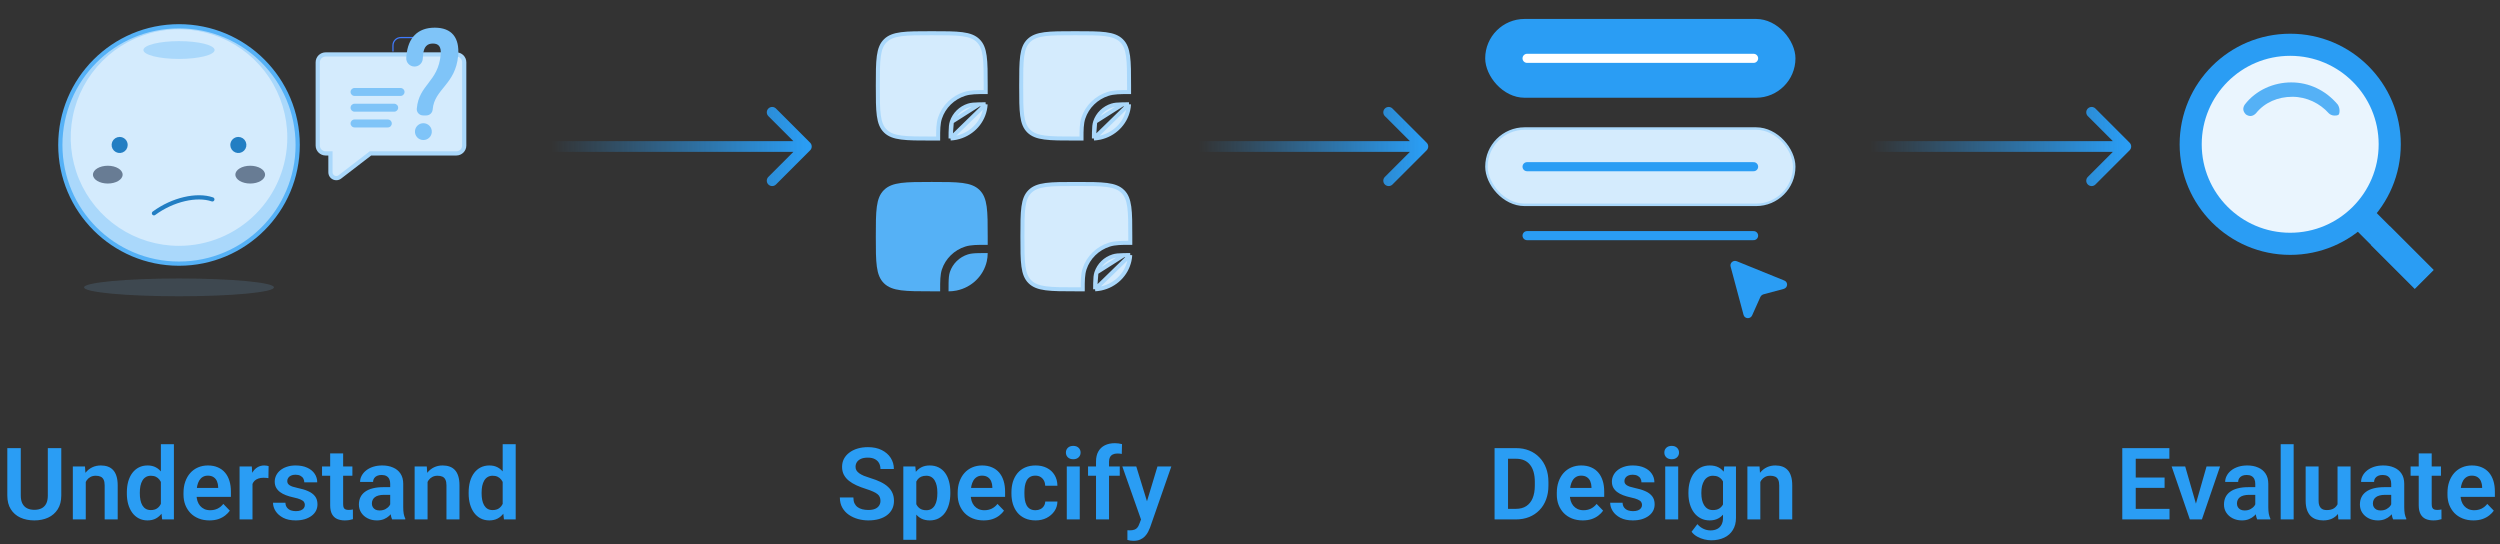
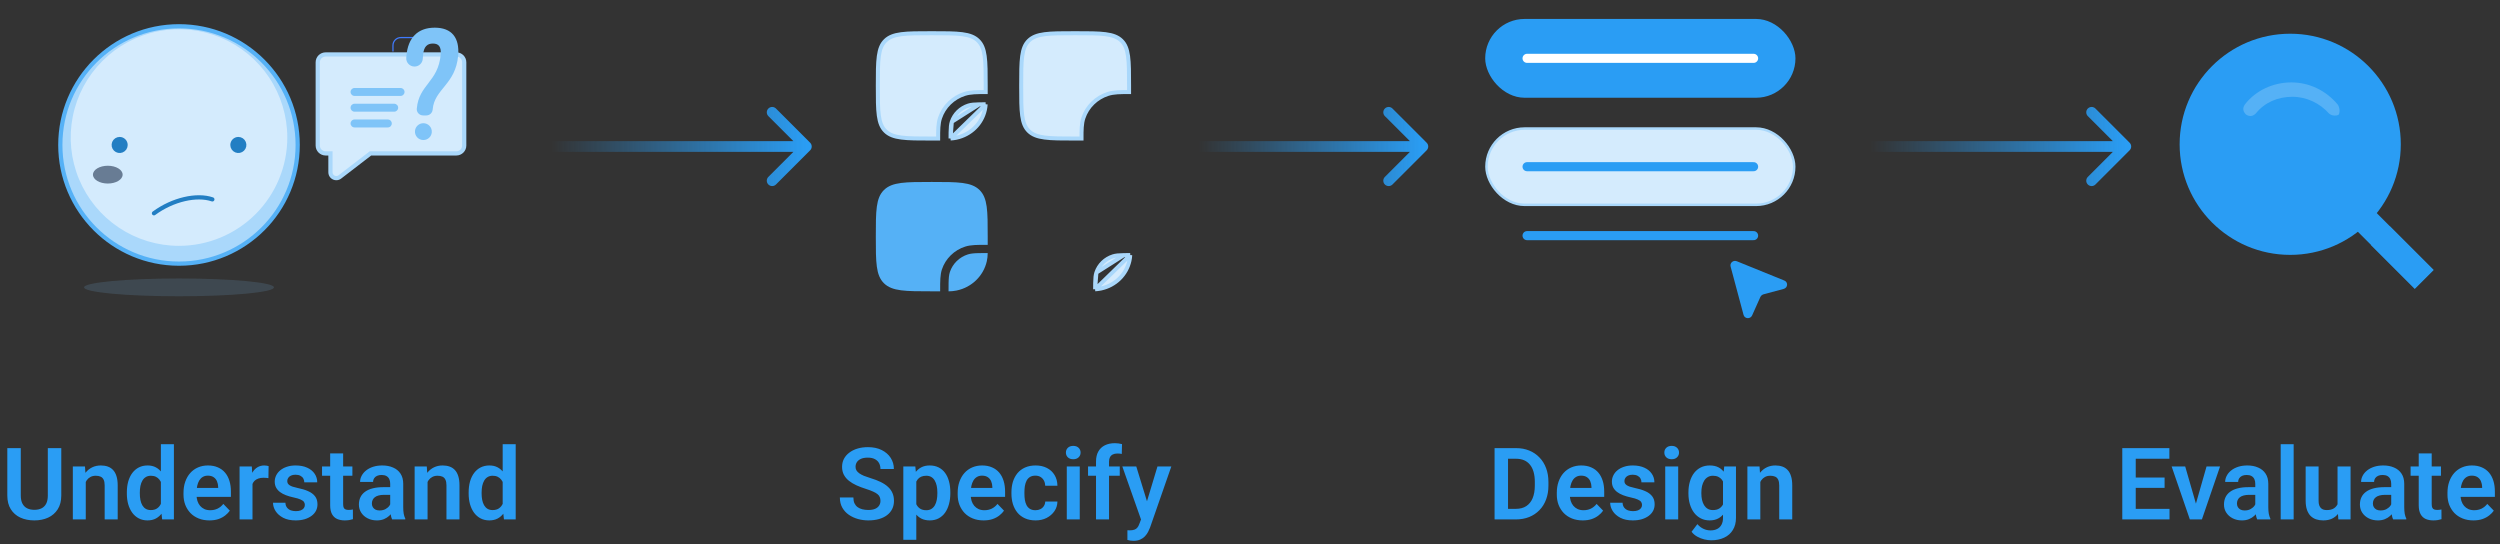
<svg xmlns="http://www.w3.org/2000/svg" width="349" height="76" viewBox="0 0 349 76" fill="none">
  <rect x="0" y="0" width="349" height="76" fill="#333333" stroke="none" />
  <path d="M64.805 8.694V20.317C64.805 20.923 64.31 21.415 63.701 21.415H51.716L47.438 24.703C47.298 24.809 47.125 24.867 46.949 24.867C46.496 24.867 46.13 24.503 46.13 24.053V21.415H45.462C44.852 21.415 44.357 20.923 44.357 20.317V8.691C44.36 8.088 44.855 7.599 45.462 7.602H63.706C64.313 7.602 64.805 8.091 64.805 8.694Z" fill="#D4EBFD" stroke="#AAD8FB" stroke-width="0.589" stroke-miterlimit="10" />
  <path d="M54.944 7.185H54.772V6.338C54.773 5.687 55.303 5.16 55.958 5.16H59.107V5.332H55.958C55.399 5.332 54.945 5.782 54.944 6.338V7.185Z" fill="#407BFF" />
  <path d="M59.067 16.115C58.554 16.115 58.139 15.682 58.183 15.174C58.183 15.17 58.183 15.166 58.184 15.162C58.482 11.773 61.183 11.462 61.522 7.607C61.62 6.499 61.211 6.079 60.431 6.079C59.651 6.079 59.169 6.499 59.071 7.607L59.015 8.243C58.963 8.836 58.464 9.291 57.865 9.291C57.188 9.291 56.656 8.714 56.715 8.043L56.74 7.762C56.958 5.281 58.308 3.863 60.693 3.863C63.077 3.863 64.177 5.281 63.959 7.762C63.604 11.795 60.653 12.415 60.404 15.251C60.403 15.265 60.401 15.279 60.4 15.292C60.363 15.755 59.983 16.115 59.517 16.115H59.067ZM60.276 18.472L60.276 18.481C60.223 19.085 59.714 19.549 59.104 19.549C58.413 19.549 57.872 18.961 57.932 18.277L57.933 18.268C57.986 17.664 58.495 17.2 59.105 17.2C59.795 17.201 60.337 17.789 60.276 18.472Z" fill="#7FC4F8" />
  <path d="M55.915 13.393H49.497C49.188 13.393 48.938 13.144 48.938 12.837C48.938 12.53 49.188 12.281 49.497 12.281H55.915C56.224 12.281 56.474 12.53 56.474 12.837C56.474 13.144 56.224 13.393 55.915 13.393Z" fill="#7FC4F8" />
  <path d="M55.026 15.592H49.497C49.188 15.592 48.938 15.343 48.938 15.036C48.938 14.729 49.188 14.48 49.497 14.48H55.026C55.334 14.48 55.585 14.729 55.585 15.036C55.585 15.343 55.334 15.592 55.026 15.592Z" fill="#7FC4F8" />
  <path d="M54.136 17.792H49.497C49.188 17.792 48.938 17.543 48.938 17.236C48.938 16.928 49.188 16.68 49.497 16.68H54.136C54.445 16.68 54.695 16.928 54.695 17.236C54.695 17.543 54.445 17.792 54.136 17.792Z" fill="#7FC4F8" />
  <path d="M24.988 36.805C34.139 36.805 41.557 29.387 41.557 20.237C41.557 11.086 34.139 3.668 24.988 3.668C15.838 3.668 8.42 11.086 8.42 20.237C8.42 29.387 15.838 36.805 24.988 36.805Z" fill="#D4EBFD" />
  <path d="M24.988 3.668C21.712 3.668 18.508 4.64 15.784 6.46C13.059 8.281 10.935 10.868 9.681 13.896C8.427 16.924 8.099 20.255 8.738 23.469C9.378 26.683 10.956 29.635 13.273 31.952C15.59 34.27 18.542 35.847 21.756 36.487C24.97 37.126 28.302 36.798 31.329 35.544C34.357 34.29 36.944 32.166 38.765 29.442C40.585 26.717 41.557 23.514 41.557 20.237C41.557 15.842 39.812 11.628 36.704 8.521C33.597 5.414 29.383 3.668 24.988 3.668ZM24.988 34.32C21.998 34.32 19.075 33.433 16.589 31.772C14.103 30.111 12.165 27.749 11.021 24.987C9.876 22.224 9.577 19.184 10.16 16.252C10.744 13.319 12.184 10.625 14.298 8.51C16.412 6.396 19.106 4.956 22.039 4.373C24.972 3.789 28.012 4.089 30.774 5.233C33.537 6.377 35.898 8.315 37.559 10.802C39.221 13.288 40.107 16.211 40.107 19.201C40.107 23.211 38.514 27.056 35.679 29.892C32.844 32.727 28.998 34.32 24.988 34.32Z" fill="#AAD8FB" />
-   <path d="M24.99 8.227C27.735 8.227 29.961 7.671 29.961 6.985C29.961 6.299 27.735 5.742 24.99 5.742C22.245 5.742 20.02 6.299 20.02 6.985C20.02 7.671 22.245 8.227 24.99 8.227Z" fill="#AAD8FB" />
  <path d="M24.988 36.805C34.139 36.805 41.557 29.387 41.557 20.237C41.557 11.086 34.139 3.668 24.988 3.668C15.838 3.668 8.42 11.086 8.42 20.237C8.42 29.387 15.838 36.805 24.988 36.805Z" stroke="#55B1F6" stroke-width="0.589" stroke-linecap="round" stroke-linejoin="round" />
  <path opacity="0.15" d="M24.989 41.36C32.31 41.36 38.244 40.804 38.244 40.118C38.244 39.431 32.31 38.875 24.989 38.875C17.669 38.875 11.734 39.431 11.734 40.118C11.734 40.804 17.669 41.36 24.989 41.36Z" fill="#7FC4F8" />
  <path d="M17.532 20.239C17.532 20.402 17.483 20.563 17.392 20.699C17.301 20.835 17.172 20.941 17.02 21.004C16.869 21.067 16.703 21.083 16.542 21.051C16.381 21.019 16.233 20.94 16.118 20.824C16.002 20.709 15.923 20.561 15.891 20.4C15.859 20.239 15.875 20.073 15.938 19.922C16.001 19.77 16.107 19.641 16.243 19.55C16.379 19.459 16.54 19.41 16.703 19.41C16.923 19.41 17.134 19.497 17.289 19.653C17.445 19.808 17.532 20.019 17.532 20.239Z" fill="#227EC3" stroke="#227EC3" stroke-width="0.589" stroke-linecap="round" stroke-linejoin="round" />
  <path d="M12.977 24.379C12.977 25.067 13.904 25.622 15.048 25.622C16.191 25.622 17.119 25.067 17.119 24.379C17.119 23.692 16.191 23.137 15.048 23.137C13.904 23.137 12.977 23.692 12.977 24.379Z" fill="#687C94" />
  <path d="M32.445 20.239C32.445 20.402 32.494 20.563 32.585 20.699C32.676 20.835 32.805 20.941 32.957 21.004C33.108 21.067 33.275 21.083 33.435 21.051C33.596 21.019 33.744 20.94 33.859 20.824C33.975 20.709 34.054 20.561 34.086 20.4C34.118 20.239 34.102 20.073 34.039 19.922C33.976 19.77 33.87 19.641 33.734 19.55C33.598 19.459 33.438 19.41 33.274 19.41C33.054 19.41 32.843 19.497 32.688 19.653C32.533 19.808 32.445 20.019 32.445 20.239Z" fill="#227EC3" stroke="#227EC3" stroke-width="0.589" stroke-linecap="round" stroke-linejoin="round" />
-   <path d="M37.002 24.379C37.002 25.067 36.074 25.622 34.931 25.622C33.787 25.622 32.859 25.067 32.859 24.379C32.859 23.692 33.787 23.137 34.931 23.137C36.074 23.137 37.002 23.692 37.002 24.379Z" fill="#687C94" />
  <path d="M29.644 27.835C27.474 27.09 24.127 27.835 21.492 29.774" stroke="#227EC3" stroke-width="0.589" stroke-linecap="round" stroke-linejoin="round" />
  <path d="M6.675 62.559H8.555V69.169C8.555 69.93 8.391 70.57 8.062 71.09C7.734 71.605 7.288 71.995 6.723 72.259C6.158 72.519 5.515 72.648 4.795 72.648C4.066 72.648 3.416 72.519 2.847 72.259C2.277 71.995 1.83 71.605 1.507 71.09C1.183 70.57 1.021 69.93 1.021 69.169V62.559H2.901V69.169C2.901 69.634 2.979 70.014 3.134 70.311C3.289 70.602 3.507 70.819 3.79 70.96C4.073 71.101 4.408 71.172 4.795 71.172C5.187 71.172 5.522 71.101 5.8 70.96C6.082 70.819 6.299 70.602 6.449 70.311C6.6 70.014 6.675 69.634 6.675 69.169V62.559ZM11.973 66.694V72.512H10.168V65.115H11.863L11.973 66.694ZM11.685 68.547H11.152C11.157 68.009 11.23 67.522 11.371 67.084C11.512 66.647 11.711 66.27 11.966 65.956C12.226 65.642 12.533 65.4 12.889 65.231C13.244 65.063 13.641 64.978 14.078 64.978C14.434 64.978 14.755 65.029 15.042 65.129C15.329 65.229 15.575 65.389 15.78 65.607C15.99 65.826 16.149 66.113 16.259 66.469C16.373 66.82 16.43 67.253 16.43 67.768V72.512H14.611V67.754C14.611 67.417 14.561 67.15 14.461 66.954C14.365 66.758 14.224 66.619 14.037 66.537C13.855 66.455 13.629 66.414 13.36 66.414C13.082 66.414 12.838 66.471 12.629 66.585C12.424 66.694 12.251 66.847 12.109 67.043C11.973 67.239 11.868 67.465 11.795 67.72C11.722 67.975 11.685 68.251 11.685 68.547ZM22.459 70.939V62.012H24.277V72.512H22.637L22.459 70.939ZM17.708 68.902V68.759C17.708 68.194 17.772 67.681 17.899 67.221C18.032 66.756 18.223 66.357 18.474 66.024C18.724 65.692 19.027 65.434 19.383 65.252C19.743 65.07 20.151 64.978 20.606 64.978C21.049 64.978 21.434 65.067 21.762 65.245C22.094 65.423 22.377 65.676 22.609 66.004C22.846 66.332 23.035 66.722 23.177 67.173C23.318 67.62 23.421 68.112 23.484 68.649V69.039C23.421 69.563 23.318 70.044 23.177 70.481C23.035 70.919 22.846 71.302 22.609 71.63C22.377 71.954 22.094 72.204 21.762 72.382C21.429 72.56 21.039 72.648 20.593 72.648C20.142 72.648 19.736 72.555 19.376 72.368C19.02 72.181 18.717 71.919 18.467 71.582C18.221 71.245 18.032 70.848 17.899 70.393C17.772 69.937 17.708 69.44 17.708 68.902ZM19.52 68.759V68.902C19.52 69.221 19.547 69.52 19.602 69.798C19.656 70.076 19.745 70.322 19.868 70.536C19.991 70.746 20.148 70.91 20.34 71.028C20.536 71.147 20.773 71.206 21.051 71.206C21.406 71.206 21.698 71.129 21.926 70.974C22.158 70.814 22.338 70.598 22.466 70.324C22.593 70.046 22.675 69.734 22.712 69.388V68.314C22.694 68.041 22.646 67.788 22.568 67.556C22.495 67.323 22.391 67.123 22.254 66.954C22.122 66.785 21.958 66.653 21.762 66.558C21.566 66.462 21.333 66.414 21.064 66.414C20.787 66.414 20.549 66.476 20.354 66.599C20.158 66.717 19.998 66.883 19.875 67.098C19.752 67.312 19.661 67.56 19.602 67.843C19.547 68.125 19.52 68.431 19.52 68.759ZM29.233 72.648C28.673 72.648 28.169 72.557 27.723 72.375C27.276 72.193 26.895 71.94 26.581 71.616C26.271 71.288 26.032 70.908 25.863 70.475C25.699 70.037 25.617 69.568 25.617 69.066V68.793C25.617 68.223 25.699 67.706 25.863 67.241C26.027 66.772 26.26 66.368 26.561 66.031C26.861 65.694 27.221 65.434 27.641 65.252C28.06 65.07 28.523 64.978 29.028 64.978C29.552 64.978 30.015 65.067 30.416 65.245C30.817 65.418 31.152 65.664 31.421 65.983C31.69 66.302 31.893 66.685 32.029 67.132C32.166 67.574 32.234 68.064 32.234 68.602V69.36H26.438V68.116H30.457V67.98C30.448 67.692 30.393 67.43 30.293 67.193C30.193 66.952 30.038 66.76 29.828 66.619C29.619 66.473 29.347 66.4 29.015 66.4C28.746 66.4 28.511 66.46 28.311 66.578C28.115 66.692 27.951 66.856 27.818 67.07C27.691 67.28 27.595 67.531 27.531 67.822C27.467 68.114 27.436 68.438 27.436 68.793V69.066C27.436 69.376 27.477 69.663 27.559 69.928C27.645 70.192 27.77 70.422 27.935 70.618C28.103 70.81 28.304 70.96 28.536 71.069C28.773 71.174 29.042 71.227 29.343 71.227C29.721 71.227 30.063 71.154 30.368 71.008C30.678 70.857 30.947 70.636 31.175 70.345L32.084 71.288C31.929 71.516 31.719 71.735 31.455 71.944C31.195 72.154 30.881 72.325 30.512 72.457C30.143 72.585 29.716 72.648 29.233 72.648ZM35.249 66.626V72.512H33.444V65.115H35.153L35.249 66.626ZM37.498 65.067L37.471 66.749C37.37 66.731 37.257 66.717 37.129 66.708C37.006 66.699 36.89 66.694 36.78 66.694C36.502 66.694 36.258 66.733 36.049 66.811C35.839 66.883 35.664 66.991 35.523 67.132C35.386 67.273 35.281 67.446 35.208 67.651C35.135 67.852 35.094 68.08 35.085 68.335L34.695 68.287C34.695 67.818 34.743 67.382 34.839 66.981C34.935 66.58 35.074 66.23 35.256 65.929C35.438 65.628 35.666 65.395 35.94 65.231C36.217 65.063 36.536 64.978 36.897 64.978C36.997 64.978 37.104 64.988 37.218 65.006C37.336 65.019 37.43 65.04 37.498 65.067ZM42.557 70.488C42.557 70.333 42.516 70.194 42.434 70.071C42.352 69.948 42.197 69.837 41.969 69.736C41.745 69.632 41.417 69.534 40.984 69.442C40.602 69.36 40.248 69.258 39.925 69.135C39.601 69.012 39.323 68.864 39.091 68.69C38.858 68.513 38.676 68.305 38.544 68.068C38.416 67.827 38.352 67.549 38.352 67.234C38.352 66.929 38.419 66.642 38.551 66.373C38.683 66.1 38.874 65.86 39.125 65.655C39.376 65.446 39.681 65.282 40.041 65.163C40.401 65.04 40.807 64.978 41.258 64.978C41.887 64.978 42.427 65.081 42.878 65.286C43.334 65.491 43.682 65.774 43.924 66.134C44.165 66.489 44.286 66.89 44.286 67.337H42.481C42.481 67.141 42.436 66.963 42.345 66.804C42.258 66.644 42.124 66.517 41.941 66.421C41.759 66.321 41.529 66.27 41.251 66.27C41 66.27 40.788 66.311 40.615 66.394C40.447 66.476 40.319 66.583 40.232 66.715C40.146 66.847 40.102 66.993 40.102 67.152C40.102 67.271 40.125 67.378 40.171 67.474C40.221 67.565 40.301 67.649 40.41 67.727C40.52 67.804 40.668 67.875 40.855 67.939C41.046 68.002 41.281 68.064 41.559 68.123C42.11 68.232 42.591 68.378 43.001 68.561C43.416 68.738 43.739 68.975 43.972 69.272C44.204 69.568 44.32 69.946 44.32 70.406C44.32 70.734 44.25 71.035 44.108 71.309C43.967 71.578 43.762 71.812 43.493 72.013C43.224 72.213 42.903 72.37 42.529 72.484C42.156 72.594 41.734 72.648 41.265 72.648C40.586 72.648 40.011 72.528 39.542 72.286C39.073 72.04 38.717 71.73 38.476 71.356C38.234 70.978 38.113 70.586 38.113 70.181H39.843C39.856 70.468 39.934 70.698 40.075 70.871C40.217 71.044 40.394 71.17 40.608 71.247C40.827 71.32 41.057 71.356 41.299 71.356C41.572 71.356 41.802 71.32 41.989 71.247C42.176 71.17 42.317 71.067 42.413 70.939C42.509 70.807 42.557 70.657 42.557 70.488ZM49.194 65.115V66.414H44.956V65.115H49.194ZM46.091 63.297H47.902V70.379C47.902 70.598 47.932 70.766 47.991 70.885C48.05 71.003 48.139 71.083 48.258 71.124C48.376 71.165 48.518 71.186 48.682 71.186C48.8 71.186 48.91 71.179 49.01 71.165C49.11 71.151 49.194 71.138 49.263 71.124L49.27 72.478C49.119 72.528 48.948 72.569 48.757 72.601C48.57 72.632 48.358 72.648 48.121 72.648C47.715 72.648 47.36 72.58 47.055 72.443C46.749 72.302 46.512 72.076 46.344 71.767C46.175 71.452 46.091 71.037 46.091 70.522V63.297ZM54.472 70.939V67.528C54.472 67.278 54.428 67.061 54.342 66.879C54.255 66.697 54.123 66.555 53.945 66.455C53.768 66.355 53.542 66.305 53.269 66.305C53.027 66.305 52.815 66.346 52.633 66.428C52.455 66.51 52.318 66.626 52.223 66.776C52.127 66.922 52.079 67.091 52.079 67.282H50.268C50.268 66.977 50.34 66.688 50.486 66.414C50.632 66.136 50.84 65.89 51.108 65.676C51.382 65.457 51.708 65.286 52.086 65.163C52.469 65.04 52.897 64.978 53.371 64.978C53.932 64.978 54.431 65.074 54.868 65.266C55.31 65.453 55.657 65.735 55.907 66.113C56.162 66.492 56.29 66.968 56.29 67.542V70.769C56.29 71.138 56.313 71.454 56.358 71.719C56.408 71.978 56.481 72.204 56.577 72.395V72.512H54.738C54.652 72.325 54.586 72.088 54.54 71.801C54.495 71.509 54.472 71.222 54.472 70.939ZM54.725 68.007L54.738 69.08H53.597C53.314 69.08 53.066 69.11 52.852 69.169C52.637 69.224 52.462 69.306 52.325 69.415C52.188 69.52 52.086 69.647 52.018 69.798C51.949 69.944 51.915 70.11 51.915 70.297C51.915 70.479 51.956 70.643 52.038 70.789C52.125 70.935 52.248 71.051 52.407 71.138C52.571 71.22 52.763 71.261 52.981 71.261C53.3 71.261 53.578 71.197 53.815 71.069C54.052 70.937 54.237 70.778 54.369 70.591C54.501 70.404 54.572 70.226 54.581 70.058L55.101 70.837C55.037 71.024 54.941 71.222 54.813 71.432C54.686 71.641 54.522 71.837 54.321 72.019C54.121 72.202 53.879 72.352 53.597 72.471C53.314 72.589 52.986 72.648 52.612 72.648C52.134 72.648 51.705 72.553 51.327 72.361C50.949 72.17 50.65 71.908 50.432 71.575C50.213 71.243 50.103 70.864 50.103 70.44C50.103 70.049 50.176 69.702 50.322 69.401C50.468 69.101 50.685 68.848 50.972 68.643C51.259 68.433 51.614 68.276 52.038 68.171C52.467 68.061 52.956 68.007 53.508 68.007H54.725ZM59.688 66.694V72.512H57.883V65.115H59.578L59.688 66.694ZM59.4 68.547H58.867C58.872 68.009 58.945 67.522 59.086 67.084C59.227 66.647 59.425 66.27 59.681 65.956C59.94 65.642 60.248 65.4 60.603 65.231C60.959 65.063 61.355 64.978 61.793 64.978C62.148 64.978 62.47 65.029 62.757 65.129C63.044 65.229 63.29 65.389 63.495 65.607C63.705 65.826 63.864 66.113 63.974 66.469C64.088 66.82 64.144 67.253 64.144 67.768V72.512H62.326V67.754C62.326 67.417 62.276 67.15 62.176 66.954C62.08 66.758 61.939 66.619 61.752 66.537C61.57 66.455 61.344 66.414 61.075 66.414C60.797 66.414 60.553 66.471 60.344 66.585C60.139 66.694 59.965 66.847 59.824 67.043C59.688 67.239 59.583 67.465 59.51 67.72C59.437 67.975 59.4 68.251 59.4 68.547ZM70.174 70.939V62.012H71.992V72.512H70.352L70.174 70.939ZM65.423 68.902V68.759C65.423 68.194 65.487 67.681 65.614 67.221C65.746 66.756 65.938 66.357 66.189 66.024C66.439 65.692 66.742 65.434 67.098 65.252C67.458 65.07 67.866 64.978 68.321 64.978C68.763 64.978 69.148 65.067 69.477 65.245C69.809 65.423 70.092 65.676 70.324 66.004C70.561 66.332 70.75 66.722 70.892 67.173C71.033 67.62 71.135 68.112 71.199 68.649V69.039C71.135 69.563 71.033 70.044 70.892 70.481C70.75 70.919 70.561 71.302 70.324 71.63C70.092 71.954 69.809 72.204 69.477 72.382C69.144 72.56 68.754 72.648 68.308 72.648C67.856 72.648 67.451 72.555 67.091 72.368C66.735 72.181 66.432 71.919 66.182 71.582C65.936 71.245 65.746 70.848 65.614 70.393C65.487 69.937 65.423 69.44 65.423 68.902ZM67.234 68.759V68.902C67.234 69.221 67.262 69.52 67.316 69.798C67.371 70.076 67.46 70.322 67.583 70.536C67.706 70.746 67.863 70.91 68.055 71.028C68.251 71.147 68.488 71.206 68.766 71.206C69.121 71.206 69.413 71.129 69.641 70.974C69.873 70.814 70.053 70.598 70.181 70.324C70.308 70.046 70.39 69.734 70.427 69.388V68.314C70.409 68.041 70.361 67.788 70.283 67.556C70.21 67.323 70.106 67.123 69.969 66.954C69.837 66.785 69.672 66.653 69.477 66.558C69.281 66.462 69.048 66.414 68.779 66.414C68.501 66.414 68.264 66.476 68.068 66.599C67.872 66.717 67.713 66.883 67.59 67.098C67.467 67.312 67.376 67.56 67.316 67.843C67.262 68.125 67.234 68.431 67.234 68.759Z" fill="#2A9DF4" />
  <mask id="path-18-inside-1_0_1" fill="white">
    <path fill-rule="evenodd" clip-rule="evenodd" d="M133.589 19.496L133.559 19.502H133.556C133.544 19.506 133.532 19.508 133.519 19.51L133.518 19.511L133.557 19.503L133.589 19.496Z" />
  </mask>
  <path fill-rule="evenodd" clip-rule="evenodd" d="M133.589 19.496L133.559 19.502H133.556C133.544 19.506 133.532 19.508 133.519 19.51L133.518 19.511L133.557 19.503L133.589 19.496Z" fill="#D4EBFD" />
  <path d="M133.589 19.496L133.706 20.045L133.476 18.946L133.589 19.496ZM133.559 19.502V20.064H133.616L133.672 20.052L133.559 19.502ZM133.556 19.502V18.941H133.474L133.396 18.964L133.556 19.502ZM133.519 19.51L133.451 18.953L133.357 18.964L133.273 19.005L133.519 19.51ZM133.518 19.511L133.271 19.006L133.625 20.062L133.518 19.511ZM133.557 19.503L133.664 20.054L133.674 20.052L133.557 19.503ZM133.476 18.946L133.446 18.952L133.672 20.052L133.702 20.046L133.476 18.946ZM133.559 18.941H133.556V20.064H133.559V18.941ZM133.396 18.964C133.414 18.959 133.433 18.955 133.451 18.953L133.587 20.067C133.631 20.062 133.674 20.053 133.716 20.04L133.396 18.964ZM133.273 19.005L133.271 19.006L133.764 20.015L133.766 20.014L133.273 19.005ZM133.625 20.062L133.664 20.054L133.449 18.952L133.41 18.96L133.625 20.062ZM133.674 20.052L133.706 20.045L133.471 18.947L133.439 18.954L133.674 20.052Z" fill="#AAD8FB" mask="url(#path-18-inside-1_0_1)" />
  <path d="M136.717 14.564L136.716 14.564C135.994 14.576 135.561 14.617 135.199 14.732C134.655 14.905 134.16 15.201 133.756 15.596C133.352 15.991 133.05 16.473 132.874 17.003M136.717 14.564L132.874 17.003M136.717 14.564C136.973 14.559 137.262 14.558 137.594 14.558M136.717 14.564L137.594 14.558M132.874 17.003C132.757 17.354 132.716 17.774 132.703 18.48L132.703 18.481C132.698 18.73 132.697 19.01 132.697 19.332M132.874 17.003L132.697 19.332M132.697 19.332C132.958 19.319 133.212 19.287 133.461 19.237C133.462 19.237 133.462 19.236 133.462 19.236L133.499 19.229L133.507 19.227L133.518 19.225L133.528 19.222L133.528 19.222C134.498 19.014 135.385 18.538 136.085 17.854C136.786 17.169 137.271 16.304 137.483 15.361L137.483 15.361C137.542 15.1 137.579 14.833 137.594 14.558M132.697 19.332L137.594 14.558" fill="#D4EBFD" stroke="#AAD8FB" stroke-width="0.561" />
  <path d="M136.543 5.674L136.543 5.674C137.053 6.172 137.324 6.832 137.462 7.839C137.602 8.854 137.603 10.181 137.603 11.988V12.852C136.401 12.851 135.469 12.853 134.668 13.108C133.864 13.363 133.134 13.8 132.536 14.385C131.938 14.97 131.489 15.685 131.227 16.472C130.966 17.257 130.964 18.169 130.964 19.34H130.074C128.225 19.34 126.866 19.339 125.826 19.202C124.792 19.067 124.115 18.801 123.603 18.302C123.094 17.803 122.823 17.144 122.685 16.137C122.545 15.121 122.544 13.795 122.544 11.988C122.544 10.181 122.545 8.855 122.685 7.839C122.823 6.832 123.094 6.172 123.603 5.674C124.114 5.175 124.792 4.909 125.825 4.773C126.866 4.637 128.225 4.636 130.074 4.636C131.922 4.636 133.281 4.637 134.322 4.773C135.356 4.909 136.033 5.175 136.543 5.674Z" fill="#D4EBFD" stroke="#AAD8FB" stroke-width="0.561" />
  <mask id="path-22-inside-2_0_1" fill="white">
    <path fill-rule="evenodd" clip-rule="evenodd" d="M153.602 19.496L153.573 19.502H153.57C153.558 19.506 153.545 19.508 153.533 19.51L153.531 19.511L153.57 19.503L153.602 19.496Z" />
  </mask>
  <path fill-rule="evenodd" clip-rule="evenodd" d="M153.602 19.496L153.573 19.502H153.57C153.558 19.506 153.545 19.508 153.533 19.51L153.531 19.511L153.57 19.503L153.602 19.496Z" fill="#D4EBFD" />
  <path d="M153.602 19.496L153.72 20.045L153.489 18.946L153.602 19.496ZM153.573 19.502V20.064H153.63L153.686 20.052L153.573 19.502ZM153.57 19.502V18.941H153.488L153.409 18.964L153.57 19.502ZM153.533 19.51L153.465 18.953L153.371 18.964L153.286 19.005L153.533 19.51ZM153.531 19.511L153.285 19.006L153.639 20.062L153.531 19.511ZM153.57 19.503L153.678 20.054L153.688 20.052L153.57 19.503ZM153.489 18.946L153.46 18.952L153.686 20.052L153.715 20.046L153.489 18.946ZM153.573 18.941H153.57V20.064H153.573V18.941ZM153.409 18.964C153.428 18.959 153.446 18.955 153.465 18.953L153.601 20.067C153.644 20.062 153.687 20.053 153.73 20.04L153.409 18.964ZM153.286 19.005L153.285 19.006L153.778 20.015L153.779 20.014L153.286 19.005ZM153.639 20.062L153.678 20.054L153.463 18.952L153.424 18.96L153.639 20.062ZM153.688 20.052L153.72 20.045L153.485 18.947L153.453 18.954L153.688 20.052Z" fill="#AAD8FB" mask="url(#path-22-inside-2_0_1)" />
-   <path d="M156.73 14.564L156.73 14.564C156.007 14.576 155.575 14.617 155.213 14.732C154.668 14.905 154.174 15.201 153.77 15.596C153.366 15.991 153.064 16.473 152.887 17.003M156.73 14.564L152.887 17.003M156.73 14.564C156.987 14.559 157.276 14.558 157.608 14.558M156.73 14.564L157.608 14.558M152.887 17.003C152.771 17.354 152.73 17.774 152.717 18.48L152.717 18.481C152.712 18.73 152.711 19.01 152.71 19.332M152.887 17.003L152.71 19.332M152.71 19.332C152.971 19.319 153.226 19.287 153.475 19.237C153.475 19.237 153.475 19.236 153.476 19.236L153.512 19.229L153.52 19.227L153.531 19.225L153.542 19.222L153.542 19.222C154.511 19.014 155.398 18.538 156.099 17.854C156.8 17.169 157.284 16.304 157.497 15.361L157.497 15.361C157.556 15.1 157.593 14.833 157.608 14.558M152.71 19.332L157.608 14.558" fill="#D4EBFD" stroke="#AAD8FB" stroke-width="0.561" />
  <path d="M156.557 5.674L156.557 5.674C157.067 6.172 157.338 6.832 157.476 7.839C157.616 8.854 157.617 10.181 157.617 11.988V12.852C156.414 12.851 155.483 12.853 154.681 13.108C153.878 13.363 153.147 13.8 152.549 14.385C151.951 14.97 151.503 15.685 151.241 16.472C150.979 17.257 150.977 18.169 150.978 19.34H150.087C148.239 19.34 146.88 19.339 145.839 19.202C144.806 19.067 144.128 18.801 143.617 18.302C143.107 17.803 142.837 17.144 142.698 16.137C142.559 15.121 142.558 13.795 142.558 11.988C142.558 10.181 142.559 8.855 142.698 7.839C142.837 6.832 143.107 6.172 143.617 5.674C144.128 5.175 144.806 4.909 145.839 4.773C146.88 4.637 148.239 4.636 150.087 4.636C151.936 4.636 153.295 4.637 154.336 4.773C155.369 4.909 156.047 5.175 156.557 5.674Z" fill="#D4EBFD" stroke="#AAD8FB" stroke-width="0.561" />
  <path fill-rule="evenodd" clip-rule="evenodd" d="M133.589 40.547L133.559 40.553H133.556C133.544 40.556 133.532 40.559 133.519 40.561L133.518 40.561L133.557 40.554L133.589 40.547Z" fill="black" />
  <path d="M137.883 35.328C137.427 35.328 137.043 35.328 136.711 35.334C135.987 35.346 135.518 35.387 135.114 35.515C134.528 35.701 133.996 36.02 133.56 36.446C133.124 36.872 132.798 37.392 132.607 37.965C132.476 38.36 132.436 38.818 132.422 39.526C132.416 39.85 132.416 40.225 132.416 40.671C132.793 40.67 133.161 40.634 133.517 40.562L133.555 40.555H133.558L133.588 40.547C134.608 40.328 135.543 39.828 136.282 39.105C137.02 38.384 137.532 37.47 137.757 36.473C137.841 36.104 137.882 35.722 137.883 35.328Z" fill="#55B1F6" />
  <path d="M122.264 33.035C122.264 36.633 122.264 38.432 123.407 39.549C124.552 40.667 126.392 40.667 130.074 40.667H131.245V40.469C131.244 39.242 131.244 38.358 131.493 37.607C131.741 36.863 132.165 36.186 132.732 35.633C133.298 35.079 133.991 34.664 134.753 34.422C135.521 34.178 136.425 34.179 137.681 34.18H137.884V33.035C137.884 29.437 137.884 27.638 136.739 26.52C135.597 25.402 133.755 25.402 130.074 25.402C126.392 25.402 124.551 25.402 123.407 26.52C122.264 27.639 122.264 29.437 122.264 33.035Z" fill="#55B1F6" />
  <path fill-rule="evenodd" clip-rule="evenodd" d="M153.772 40.547L153.743 40.553H153.739C153.727 40.556 153.715 40.559 153.703 40.561L153.701 40.561L153.74 40.554L153.772 40.547Z" fill="black" />
  <path d="M156.9 35.615L156.9 35.615C156.177 35.627 155.745 35.668 155.383 35.783C154.838 35.956 154.344 36.252 153.94 36.647C153.536 37.042 153.233 37.524 153.057 38.054M156.9 35.615L153.057 38.054M156.9 35.615C157.157 35.61 157.446 35.609 157.778 35.609M156.9 35.615L157.778 35.609M153.057 38.054C152.941 38.404 152.9 38.825 152.887 39.531L152.887 39.531C152.882 39.78 152.881 40.061 152.88 40.383M153.057 38.054L152.88 40.383M152.88 40.383C153.141 40.369 153.396 40.337 153.645 40.287C153.645 40.287 153.645 40.287 153.645 40.287L153.682 40.28L153.69 40.278L153.701 40.275L153.712 40.273L153.712 40.273C154.681 40.064 155.568 39.589 156.269 38.905C156.97 38.22 157.454 37.355 157.667 36.411L157.667 36.411C157.726 36.151 157.763 35.883 157.778 35.609M152.88 40.383L157.778 35.609" fill="#D4EBFD" stroke="#AAD8FB" stroke-width="0.561" />
-   <path d="M156.729 26.72L156.729 26.721C157.239 27.219 157.509 27.879 157.648 28.886C157.788 29.901 157.788 31.228 157.788 33.035V33.899C156.586 33.898 155.655 33.9 154.853 34.155C154.05 34.41 153.319 34.847 152.721 35.432C152.123 36.016 151.674 36.731 151.413 37.519C151.151 38.304 151.149 39.216 151.15 40.387H150.259C148.411 40.387 147.052 40.386 146.011 40.249C144.978 40.113 144.3 39.848 143.789 39.348C143.279 38.85 143.009 38.191 142.87 37.184C142.731 36.168 142.73 34.842 142.73 33.035C142.73 31.228 142.731 29.901 142.87 28.886C143.009 27.879 143.279 27.219 143.789 26.72C144.3 26.221 144.978 25.956 146.011 25.82C147.052 25.684 148.411 25.683 150.259 25.683C152.108 25.683 153.467 25.684 154.508 25.82C155.541 25.956 156.219 26.221 156.729 26.72Z" fill="#D4EBFD" stroke="#AAD8FB" stroke-width="0.561" />
  <path d="M122.912 69.928C122.912 69.736 122.882 69.565 122.823 69.415C122.769 69.26 122.666 69.121 122.516 68.998C122.37 68.87 122.162 68.747 121.894 68.629C121.629 68.506 121.287 68.378 120.868 68.246C120.403 68.1 119.97 67.936 119.569 67.754C119.168 67.572 118.815 67.36 118.51 67.118C118.209 66.877 117.974 66.599 117.806 66.284C117.637 65.965 117.553 65.596 117.553 65.177C117.553 64.767 117.639 64.393 117.812 64.056C117.99 63.718 118.241 63.429 118.564 63.188C118.888 62.941 119.269 62.752 119.706 62.62C120.148 62.488 120.636 62.422 121.169 62.422C121.907 62.422 122.545 62.556 123.083 62.825C123.625 63.094 124.045 63.459 124.341 63.919C124.637 64.379 124.785 64.897 124.785 65.471H122.912C122.912 65.161 122.846 64.887 122.714 64.65C122.586 64.413 122.39 64.227 122.126 64.09C121.866 63.953 121.538 63.885 121.142 63.885C120.759 63.885 120.44 63.942 120.185 64.056C119.934 64.17 119.745 64.325 119.617 64.52C119.494 64.716 119.433 64.935 119.433 65.177C119.433 65.359 119.476 65.523 119.562 65.669C119.649 65.81 119.779 65.945 119.952 66.072C120.125 66.195 120.34 66.311 120.595 66.421C120.854 66.526 121.155 66.63 121.497 66.735C122.044 66.899 122.522 67.082 122.933 67.282C123.347 67.483 123.691 67.711 123.965 67.966C124.243 68.221 124.45 68.508 124.587 68.827C124.728 69.146 124.799 69.508 124.799 69.914C124.799 70.342 124.715 70.725 124.546 71.062C124.377 71.4 124.136 71.687 123.821 71.924C123.507 72.161 123.129 72.341 122.687 72.464C122.249 72.587 121.759 72.648 121.217 72.648C120.734 72.648 120.255 72.585 119.781 72.457C119.312 72.325 118.886 72.129 118.503 71.869C118.12 71.605 117.815 71.272 117.587 70.871C117.359 70.466 117.245 69.992 117.245 69.449H119.132C119.132 69.764 119.182 70.033 119.282 70.256C119.387 70.475 119.533 70.655 119.72 70.796C119.911 70.933 120.134 71.033 120.39 71.097C120.645 71.16 120.921 71.192 121.217 71.192C121.6 71.192 121.914 71.14 122.16 71.035C122.411 70.926 122.598 70.775 122.721 70.584C122.848 70.393 122.912 70.174 122.912 69.928ZM127.916 66.537V75.356H126.104V65.115H127.779L127.916 66.537ZM132.667 68.738V68.882C132.667 69.42 132.603 69.919 132.476 70.379C132.353 70.835 132.17 71.233 131.929 71.575C131.687 71.912 131.386 72.177 131.026 72.368C130.671 72.555 130.261 72.648 129.796 72.648C129.34 72.648 128.944 72.562 128.606 72.389C128.269 72.211 127.984 71.96 127.752 71.637C127.52 71.313 127.333 70.937 127.191 70.509C127.055 70.076 126.952 69.604 126.884 69.094V68.636C126.952 68.093 127.055 67.601 127.191 67.159C127.333 66.713 127.52 66.328 127.752 66.004C127.984 65.676 128.267 65.423 128.6 65.245C128.937 65.067 129.331 64.978 129.782 64.978C130.252 64.978 130.664 65.067 131.02 65.245C131.38 65.423 131.683 65.678 131.929 66.011C132.175 66.343 132.359 66.74 132.482 67.2C132.605 67.66 132.667 68.173 132.667 68.738ZM130.855 68.882V68.738C130.855 68.41 130.826 68.107 130.767 67.829C130.707 67.546 130.616 67.3 130.493 67.091C130.37 66.877 130.211 66.71 130.015 66.592C129.819 66.473 129.582 66.414 129.304 66.414C129.026 66.414 128.786 66.46 128.586 66.551C128.385 66.642 128.221 66.772 128.094 66.94C127.966 67.109 127.866 67.31 127.793 67.542C127.725 67.77 127.679 68.023 127.656 68.301V69.436C127.697 69.773 127.777 70.076 127.896 70.345C128.014 70.614 128.187 70.828 128.415 70.987C128.647 71.147 128.948 71.227 129.317 71.227C129.595 71.227 129.832 71.165 130.028 71.042C130.224 70.919 130.384 70.75 130.507 70.536C130.63 70.317 130.719 70.067 130.773 69.784C130.828 69.502 130.855 69.201 130.855 68.882ZM137.309 72.648C136.748 72.648 136.244 72.557 135.798 72.375C135.351 72.193 134.971 71.94 134.656 71.616C134.346 71.288 134.107 70.908 133.938 70.475C133.774 70.037 133.692 69.568 133.692 69.066V68.793C133.692 68.223 133.774 67.706 133.938 67.241C134.103 66.772 134.335 66.368 134.636 66.031C134.937 65.694 135.297 65.434 135.716 65.252C136.135 65.07 136.598 64.978 137.104 64.978C137.628 64.978 138.09 65.067 138.491 65.245C138.892 65.418 139.227 65.664 139.496 65.983C139.765 66.302 139.968 66.685 140.104 67.132C140.241 67.574 140.31 68.064 140.31 68.602V69.36H134.513V68.116H138.532V67.98C138.523 67.692 138.468 67.43 138.368 67.193C138.268 66.952 138.113 66.76 137.903 66.619C137.694 66.473 137.423 66.4 137.09 66.4C136.821 66.4 136.586 66.46 136.386 66.578C136.19 66.692 136.026 66.856 135.894 67.07C135.766 67.28 135.67 67.531 135.606 67.822C135.543 68.114 135.511 68.438 135.511 68.793V69.066C135.511 69.376 135.552 69.663 135.634 69.928C135.72 70.192 135.846 70.422 136.01 70.618C136.178 70.81 136.379 70.96 136.611 71.069C136.848 71.174 137.117 71.227 137.418 71.227C137.796 71.227 138.138 71.154 138.443 71.008C138.753 70.857 139.022 70.636 139.25 70.345L140.159 71.288C140.004 71.516 139.795 71.735 139.53 71.944C139.271 72.154 138.956 72.325 138.587 72.457C138.218 72.585 137.792 72.648 137.309 72.648ZM144.555 71.227C144.81 71.227 145.038 71.176 145.238 71.076C145.439 70.976 145.598 70.835 145.717 70.652C145.84 70.47 145.906 70.258 145.915 70.017H147.617C147.608 70.518 147.467 70.967 147.193 71.363C146.92 71.76 146.555 72.074 146.1 72.307C145.648 72.534 145.143 72.648 144.582 72.648C144.012 72.648 143.516 72.553 143.092 72.361C142.668 72.17 142.315 71.903 142.032 71.561C141.754 71.22 141.545 70.823 141.403 70.372C141.267 69.921 141.198 69.438 141.198 68.923V68.704C141.198 68.189 141.267 67.706 141.403 67.255C141.545 66.804 141.754 66.407 142.032 66.065C142.315 65.724 142.668 65.457 143.092 65.266C143.516 65.074 144.01 64.978 144.575 64.978C145.172 64.978 145.696 65.095 146.147 65.327C146.603 65.56 146.959 65.888 147.214 66.311C147.474 66.735 147.608 67.234 147.617 67.809H145.915C145.906 67.544 145.847 67.307 145.737 67.098C145.628 66.888 145.473 66.719 145.272 66.592C145.072 66.464 144.828 66.4 144.541 66.4C144.236 66.4 143.98 66.464 143.775 66.592C143.575 66.719 143.418 66.895 143.304 67.118C143.194 67.337 143.117 67.583 143.071 67.856C143.03 68.125 143.01 68.408 143.01 68.704V68.923C143.01 69.224 143.03 69.511 143.071 69.784C143.117 70.058 143.194 70.304 143.304 70.522C143.418 70.737 143.575 70.908 143.775 71.035C143.98 71.163 144.24 71.227 144.555 71.227ZM150.734 65.115V72.512H148.923V65.115H150.734ZM148.8 63.181C148.8 62.912 148.891 62.688 149.073 62.511C149.26 62.333 149.511 62.244 149.825 62.244C150.14 62.244 150.388 62.333 150.57 62.511C150.757 62.688 150.851 62.912 150.851 63.181C150.851 63.445 150.757 63.666 150.57 63.844C150.388 64.022 150.14 64.11 149.825 64.11C149.511 64.11 149.26 64.022 149.073 63.844C148.891 63.666 148.8 63.445 148.8 63.181ZM154.822 72.512H153.004V64.432C153.004 63.876 153.111 63.408 153.325 63.03C153.539 62.648 153.845 62.358 154.241 62.162C154.638 61.966 155.105 61.868 155.643 61.868C155.82 61.868 155.989 61.88 156.148 61.902C156.312 61.925 156.474 61.957 156.634 61.998L156.6 63.372C156.513 63.349 156.417 63.333 156.312 63.324C156.212 63.315 156.101 63.31 155.978 63.31C155.731 63.31 155.522 63.354 155.349 63.44C155.175 63.527 155.043 63.655 154.952 63.823C154.866 63.987 154.822 64.19 154.822 64.432V72.512ZM156.319 65.115V66.414H151.89V65.115H156.319ZM159.601 71.691L161.583 65.115H163.518L160.551 73.633C160.482 73.815 160.394 74.013 160.284 74.228C160.179 74.442 160.038 74.644 159.86 74.836C159.683 75.032 159.459 75.191 159.19 75.314C158.926 75.438 158.605 75.499 158.227 75.499C158.062 75.499 157.917 75.488 157.789 75.465C157.661 75.442 157.527 75.412 157.386 75.376V74.022C157.431 74.027 157.484 74.029 157.543 74.029C157.607 74.034 157.661 74.036 157.707 74.036C157.971 74.036 158.19 74.004 158.363 73.94C158.536 73.881 158.675 73.783 158.78 73.647C158.89 73.514 158.981 73.341 159.054 73.127L159.601 71.691ZM158.623 65.115L160.298 70.564L160.592 72.471L159.348 72.696L156.675 65.115H158.623Z" fill="#2A9DF4" />
  <g clip-path="url(#clip0_0_1)">
    <path d="M242.453 36.467C241.969 36.27 241.457 36.706 241.59 37.202L243.4 43.96C243.552 44.525 244.352 44.577 244.594 44.037L245.742 41.472C245.784 41.378 245.848 41.293 245.928 41.226C246.008 41.158 246.102 41.109 246.204 41.082L249.005 40.331C249.588 40.175 249.649 39.389 249.095 39.164L242.453 36.467Z" fill="#2A9DF4" />
  </g>
  <rect x="207.334" y="2.645" width="43.312" height="11" rx="5.5" fill="#2A9DF4" />
  <path d="M213.178 8.145H244.803" stroke="white" stroke-width="1.269" stroke-linecap="round" />
  <rect x="207.509" y="17.944" width="42.963" height="10.651" rx="5.325" fill="#D4EBFD" />
  <rect x="207.509" y="17.944" width="42.963" height="10.651" rx="5.325" stroke="#AAD8FB" stroke-width="0.349" />
  <path d="M213.178 23.27H244.803" stroke="#2A9DF4" stroke-width="1.269" stroke-linecap="round" />
  <path d="M213.178 32.895H244.803" stroke="#2A9DF4" stroke-width="1.269" stroke-linecap="round" />
  <path d="M211.615 72.512H209.469L209.482 71.035H211.615C212.194 71.035 212.679 70.908 213.071 70.652C213.463 70.393 213.759 70.021 213.96 69.538C214.16 69.05 214.261 68.467 214.261 67.788V67.275C214.261 66.751 214.204 66.289 214.09 65.888C213.976 65.487 213.807 65.149 213.584 64.876C213.365 64.603 213.094 64.395 212.771 64.254C212.447 64.113 212.076 64.042 211.656 64.042H209.428V62.559H211.656C212.322 62.559 212.928 62.67 213.475 62.894C214.026 63.117 214.502 63.438 214.903 63.857C215.309 64.272 215.619 64.769 215.833 65.348C216.052 65.926 216.161 66.574 216.161 67.289V67.788C216.161 68.499 216.052 69.146 215.833 69.73C215.619 70.308 215.309 70.805 214.903 71.22C214.502 71.634 214.024 71.954 213.468 72.177C212.912 72.4 212.294 72.512 211.615 72.512ZM210.521 62.559V72.512H208.642V62.559H210.521ZM220.946 72.648C220.386 72.648 219.882 72.557 219.436 72.375C218.989 72.193 218.608 71.94 218.294 71.616C217.984 71.288 217.745 70.908 217.576 70.475C217.412 70.037 217.33 69.568 217.33 69.066V68.793C217.33 68.223 217.412 67.706 217.576 67.241C217.74 66.772 217.973 66.368 218.273 66.031C218.574 65.694 218.934 65.434 219.354 65.252C219.773 65.07 220.235 64.978 220.741 64.978C221.265 64.978 221.728 65.067 222.129 65.245C222.53 65.418 222.865 65.664 223.134 65.983C223.403 66.302 223.605 66.685 223.742 67.132C223.879 67.574 223.947 68.064 223.947 68.602V69.36H218.15V68.116H222.17V67.98C222.161 67.692 222.106 67.43 222.006 67.193C221.906 66.952 221.751 66.76 221.541 66.619C221.331 66.473 221.06 66.4 220.728 66.4C220.459 66.4 220.224 66.46 220.023 66.578C219.827 66.692 219.663 66.856 219.531 67.07C219.404 67.28 219.308 67.531 219.244 67.822C219.18 68.114 219.148 68.438 219.148 68.793V69.066C219.148 69.376 219.189 69.663 219.271 69.928C219.358 70.192 219.483 70.422 219.647 70.618C219.816 70.81 220.017 70.96 220.249 71.069C220.486 71.174 220.755 71.227 221.056 71.227C221.434 71.227 221.776 71.154 222.081 71.008C222.391 70.857 222.66 70.636 222.888 70.345L223.797 71.288C223.642 71.516 223.432 71.735 223.168 71.944C222.908 72.154 222.594 72.325 222.225 72.457C221.855 72.585 221.429 72.648 220.946 72.648ZM229.225 70.488C229.225 70.333 229.184 70.194 229.102 70.071C229.02 69.948 228.865 69.837 228.637 69.736C228.413 69.632 228.085 69.534 227.652 69.442C227.27 69.36 226.916 69.258 226.593 69.135C226.269 69.012 225.991 68.864 225.759 68.69C225.526 68.513 225.344 68.305 225.212 68.068C225.084 67.827 225.021 67.549 225.021 67.234C225.021 66.929 225.087 66.642 225.219 66.373C225.351 66.1 225.542 65.86 225.793 65.655C226.044 65.446 226.349 65.282 226.709 65.163C227.069 65.04 227.475 64.978 227.926 64.978C228.555 64.978 229.095 65.081 229.546 65.286C230.002 65.491 230.35 65.774 230.592 66.134C230.833 66.489 230.954 66.89 230.954 67.337H229.149C229.149 67.141 229.104 66.963 229.013 66.804C228.926 66.644 228.792 66.517 228.609 66.421C228.427 66.321 228.197 66.27 227.919 66.27C227.668 66.27 227.456 66.311 227.283 66.394C227.115 66.476 226.987 66.583 226.9 66.715C226.814 66.847 226.771 66.993 226.771 67.152C226.771 67.271 226.793 67.378 226.839 67.474C226.889 67.565 226.969 67.649 227.078 67.727C227.188 67.804 227.336 67.875 227.522 67.939C227.714 68.002 227.949 68.064 228.227 68.123C228.778 68.232 229.259 68.378 229.669 68.561C230.084 68.738 230.407 68.975 230.64 69.272C230.872 69.568 230.988 69.946 230.988 70.406C230.988 70.734 230.918 71.035 230.776 71.309C230.635 71.578 230.43 71.812 230.161 72.013C229.892 72.213 229.571 72.37 229.197 72.484C228.824 72.594 228.402 72.648 227.933 72.648C227.254 72.648 226.679 72.528 226.21 72.286C225.741 72.04 225.385 71.73 225.144 71.356C224.902 70.978 224.781 70.586 224.781 70.181H226.511C226.524 70.468 226.602 70.698 226.743 70.871C226.884 71.044 227.062 71.17 227.276 71.247C227.495 71.32 227.725 71.356 227.967 71.356C228.24 71.356 228.47 71.32 228.657 71.247C228.844 71.17 228.985 71.067 229.081 70.939C229.177 70.807 229.225 70.657 229.225 70.488ZM234.276 65.115V72.512H232.465V65.115H234.276ZM232.342 63.181C232.342 62.912 232.433 62.688 232.615 62.511C232.802 62.333 233.053 62.244 233.367 62.244C233.682 62.244 233.93 62.333 234.112 62.511C234.299 62.688 234.393 62.912 234.393 63.181C234.393 63.445 234.299 63.666 234.112 63.844C233.93 64.022 233.682 64.11 233.367 64.11C233.053 64.11 232.802 64.022 232.615 63.844C232.433 63.666 232.342 63.445 232.342 63.181ZM240.702 65.115H242.343V72.286C242.343 72.956 242.197 73.523 241.905 73.988C241.618 74.458 241.215 74.813 240.695 75.055C240.176 75.301 239.572 75.424 238.884 75.424C238.588 75.424 238.266 75.383 237.92 75.301C237.578 75.219 237.248 75.089 236.929 74.911C236.614 74.738 236.352 74.512 236.143 74.234L236.956 73.168C237.202 73.455 237.48 73.671 237.79 73.817C238.1 73.968 238.435 74.043 238.795 74.043C239.16 74.043 239.469 73.975 239.725 73.838C239.984 73.706 240.183 73.51 240.319 73.25C240.461 72.995 240.531 72.68 240.531 72.307V66.804L240.702 65.115ZM235.705 68.902V68.759C235.705 68.194 235.773 67.681 235.91 67.221C236.047 66.756 236.243 66.357 236.498 66.024C236.758 65.692 237.07 65.434 237.435 65.252C237.804 65.07 238.218 64.978 238.679 64.978C239.166 64.978 239.576 65.067 239.909 65.245C240.246 65.423 240.524 65.676 240.743 66.004C240.966 66.332 241.14 66.722 241.263 67.173C241.39 67.62 241.488 68.112 241.557 68.649V69.039C241.493 69.563 241.39 70.044 241.249 70.481C241.112 70.919 240.93 71.302 240.702 71.63C240.474 71.954 240.192 72.204 239.854 72.382C239.517 72.56 239.121 72.648 238.665 72.648C238.209 72.648 237.799 72.555 237.435 72.368C237.07 72.181 236.758 71.919 236.498 71.582C236.243 71.245 236.047 70.848 235.91 70.393C235.773 69.937 235.705 69.44 235.705 68.902ZM237.51 68.759V68.902C237.51 69.221 237.542 69.52 237.605 69.798C237.669 70.076 237.767 70.322 237.899 70.536C238.032 70.746 238.198 70.91 238.398 71.028C238.599 71.147 238.838 71.206 239.116 71.206C239.49 71.206 239.795 71.129 240.032 70.974C240.274 70.814 240.456 70.598 240.579 70.324C240.707 70.046 240.789 69.734 240.825 69.388V68.314C240.802 68.041 240.752 67.788 240.675 67.556C240.602 67.323 240.499 67.123 240.367 66.954C240.235 66.785 240.066 66.653 239.861 66.558C239.656 66.462 239.412 66.414 239.13 66.414C238.856 66.414 238.617 66.476 238.412 66.599C238.207 66.717 238.038 66.883 237.906 67.098C237.774 67.312 237.674 67.56 237.605 67.843C237.542 68.125 237.51 68.431 237.51 68.759ZM245.74 66.694V72.512H243.936V65.115H245.631L245.74 66.694ZM245.453 68.547H244.92C244.924 68.009 244.997 67.522 245.139 67.084C245.28 66.647 245.478 66.27 245.733 65.956C245.993 65.642 246.301 65.4 246.656 65.231C247.012 65.063 247.408 64.978 247.846 64.978C248.201 64.978 248.522 65.029 248.81 65.129C249.097 65.229 249.343 65.389 249.548 65.607C249.757 65.826 249.917 66.113 250.026 66.469C250.14 66.82 250.197 67.253 250.197 67.768V72.512H248.379V67.754C248.379 67.417 248.329 67.15 248.229 66.954C248.133 66.758 247.992 66.619 247.805 66.537C247.622 66.455 247.397 66.414 247.128 66.414C246.85 66.414 246.606 66.471 246.396 66.585C246.191 66.694 246.018 66.847 245.877 67.043C245.74 67.239 245.635 67.465 245.562 67.72C245.49 67.975 245.453 68.251 245.453 68.547Z" fill="#2A9DF4" />
  <path d="M328.371 26.33L325.752 28.949L337.103 40.3L339.722 37.68L328.371 26.33Z" fill="#2A9DF4" />
  <path d="M319.714 35.581C328.24 35.581 335.151 28.67 335.151 20.144C335.151 11.618 328.24 4.707 319.714 4.707C311.189 4.707 304.277 11.618 304.277 20.144C304.277 28.67 311.189 35.581 319.714 35.581Z" fill="#2A9DF4" />
  <path d="M333.608 31.583L330.988 34.203L337.101 40.316L339.721 37.696L333.608 31.583Z" fill="#2A9DF4" />
-   <path d="M319.711 32.492C326.531 32.492 332.061 26.963 332.061 20.143C332.061 13.322 326.531 7.793 319.711 7.793C312.89 7.793 307.361 13.322 307.361 20.143C307.361 26.963 312.89 32.492 319.711 32.492Z" fill="#EAF5FE" />
  <path d="M326.346 14.591C324.648 12.585 322.333 11.504 319.863 11.504C317.393 11.504 314.923 12.585 313.379 14.591C313.07 15.054 313.07 15.518 313.534 15.981C313.997 16.289 314.46 16.289 314.923 15.826C316.158 14.283 318.01 13.511 320.017 13.511C322.024 13.511 323.876 14.437 325.111 15.826C325.266 15.981 325.575 16.135 325.883 16.135C326.038 16.135 326.346 16.135 326.501 15.981C326.655 15.672 326.655 15.054 326.346 14.591Z" fill="#55B1F6" />
  <path d="M302.866 71.035V72.512H297.575V71.035H302.866ZM298.149 62.559V72.512H296.27V62.559H298.149ZM302.176 66.667V68.109H297.575V66.667H302.176ZM302.846 62.559V64.042H297.575V62.559H302.846ZM306.312 71.144L308.034 65.115H309.921L307.385 72.512H306.236L306.312 71.144ZM305.054 65.115L306.797 71.158L306.858 72.512H305.703L303.16 65.115H305.054ZM314.836 70.939V67.528C314.836 67.278 314.793 67.061 314.706 66.879C314.619 66.697 314.487 66.555 314.31 66.455C314.132 66.355 313.906 66.305 313.633 66.305C313.391 66.305 313.179 66.346 312.997 66.428C312.819 66.51 312.683 66.626 312.587 66.776C312.491 66.922 312.443 67.091 312.443 67.282H310.632C310.632 66.977 310.705 66.688 310.851 66.414C310.996 66.136 311.204 65.89 311.473 65.676C311.746 65.457 312.072 65.286 312.45 65.163C312.833 65.04 313.261 64.978 313.735 64.978C314.296 64.978 314.795 65.074 315.232 65.266C315.674 65.453 316.021 65.735 316.271 66.113C316.527 66.492 316.654 66.968 316.654 67.542V70.769C316.654 71.138 316.677 71.454 316.723 71.719C316.773 71.978 316.846 72.204 316.941 72.395V72.512H315.103C315.016 72.325 314.95 72.088 314.904 71.801C314.859 71.509 314.836 71.222 314.836 70.939ZM315.089 68.007L315.103 69.08H313.961C313.678 69.08 313.43 69.11 313.216 69.169C313.002 69.224 312.826 69.306 312.689 69.415C312.553 69.52 312.45 69.647 312.382 69.798C312.313 69.944 312.279 70.11 312.279 70.297C312.279 70.479 312.32 70.643 312.402 70.789C312.489 70.935 312.612 71.051 312.771 71.138C312.936 71.22 313.127 71.261 313.346 71.261C313.665 71.261 313.943 71.197 314.18 71.069C314.417 70.937 314.601 70.778 314.733 70.591C314.866 70.404 314.936 70.226 314.945 70.058L315.465 70.837C315.401 71.024 315.305 71.222 315.178 71.432C315.05 71.641 314.886 71.837 314.686 72.019C314.485 72.202 314.243 72.352 313.961 72.471C313.678 72.589 313.35 72.648 312.977 72.648C312.498 72.648 312.07 72.553 311.691 72.361C311.313 72.17 311.015 71.908 310.796 71.575C310.577 71.243 310.468 70.864 310.468 70.44C310.468 70.049 310.541 69.702 310.687 69.401C310.832 69.101 311.049 68.848 311.336 68.643C311.623 68.433 311.979 68.276 312.402 68.171C312.831 68.061 313.321 68.007 313.872 68.007H315.089ZM320.195 62.012V72.512H318.384V62.012H320.195ZM326.32 70.755V65.115H328.139V72.512H326.43L326.32 70.755ZM326.553 69.224L327.113 69.21C327.113 69.707 327.059 70.165 326.949 70.584C326.84 71.003 326.669 71.368 326.437 71.678C326.209 71.983 325.919 72.222 325.568 72.395C325.217 72.564 324.803 72.648 324.324 72.648C323.96 72.648 323.627 72.598 323.326 72.498C323.025 72.393 322.766 72.231 322.547 72.013C322.333 71.789 322.166 71.505 322.048 71.158C321.929 70.807 321.87 70.386 321.87 69.894V65.115H323.675V69.907C323.675 70.153 323.702 70.358 323.757 70.522C323.816 70.686 323.896 70.821 323.996 70.926C324.101 71.026 324.222 71.099 324.358 71.144C324.5 71.186 324.65 71.206 324.81 71.206C325.247 71.206 325.591 71.12 325.842 70.946C326.097 70.769 326.279 70.532 326.389 70.235C326.498 69.935 326.553 69.597 326.553 69.224ZM333.812 70.939V67.528C333.812 67.278 333.769 67.061 333.683 66.879C333.596 66.697 333.464 66.555 333.286 66.455C333.108 66.355 332.883 66.305 332.609 66.305C332.368 66.305 332.156 66.346 331.974 66.428C331.796 66.51 331.659 66.626 331.563 66.776C331.468 66.922 331.42 67.091 331.42 67.282H329.608C329.608 66.977 329.681 66.688 329.827 66.414C329.973 66.136 330.18 65.89 330.449 65.676C330.723 65.457 331.049 65.286 331.427 65.163C331.81 65.04 332.238 64.978 332.712 64.978C333.272 64.978 333.771 65.074 334.209 65.266C334.651 65.453 334.997 65.735 335.248 66.113C335.503 66.492 335.631 66.968 335.631 67.542V70.769C335.631 71.138 335.654 71.454 335.699 71.719C335.749 71.978 335.822 72.204 335.918 72.395V72.512H334.079C333.993 72.325 333.926 72.088 333.881 71.801C333.835 71.509 333.812 71.222 333.812 70.939ZM334.065 68.007L334.079 69.08H332.938C332.655 69.08 332.407 69.11 332.192 69.169C331.978 69.224 331.803 69.306 331.666 69.415C331.529 69.52 331.427 69.647 331.358 69.798C331.29 69.944 331.256 70.11 331.256 70.297C331.256 70.479 331.297 70.643 331.379 70.789C331.465 70.935 331.589 71.051 331.748 71.138C331.912 71.22 332.104 71.261 332.322 71.261C332.641 71.261 332.919 71.197 333.156 71.069C333.393 70.937 333.578 70.778 333.71 70.591C333.842 70.404 333.913 70.226 333.922 70.058L334.441 70.837C334.378 71.024 334.282 71.222 334.154 71.432C334.027 71.641 333.863 71.837 333.662 72.019C333.462 72.202 333.22 72.352 332.938 72.471C332.655 72.589 332.327 72.648 331.953 72.648C331.475 72.648 331.046 72.553 330.668 72.361C330.29 72.17 329.991 71.908 329.772 71.575C329.554 71.243 329.444 70.864 329.444 70.44C329.444 70.049 329.517 69.702 329.663 69.401C329.809 69.101 330.025 68.848 330.312 68.643C330.6 68.433 330.955 68.276 331.379 68.171C331.807 68.061 332.297 68.007 332.849 68.007H334.065ZM340.758 65.115V66.414H336.52V65.115H340.758ZM337.654 63.297H339.466V70.379C339.466 70.598 339.495 70.766 339.555 70.885C339.614 71.003 339.703 71.083 339.821 71.124C339.94 71.165 340.081 71.186 340.245 71.186C340.364 71.186 340.473 71.179 340.573 71.165C340.674 71.151 340.758 71.138 340.826 71.124L340.833 72.478C340.683 72.528 340.512 72.569 340.32 72.601C340.133 72.632 339.922 72.648 339.685 72.648C339.279 72.648 338.924 72.58 338.618 72.443C338.313 72.302 338.076 72.076 337.907 71.767C337.739 71.452 337.654 71.037 337.654 70.522V63.297ZM345.283 72.648C344.723 72.648 344.219 72.557 343.772 72.375C343.326 72.193 342.945 71.94 342.631 71.616C342.321 71.288 342.082 70.908 341.913 70.475C341.749 70.037 341.667 69.568 341.667 69.066V68.793C341.667 68.223 341.749 67.706 341.913 67.241C342.077 66.772 342.31 66.368 342.61 66.031C342.911 65.694 343.271 65.434 343.69 65.252C344.11 65.07 344.572 64.978 345.078 64.978C345.602 64.978 346.065 65.067 346.466 65.245C346.867 65.418 347.202 65.664 347.471 65.983C347.74 66.302 347.942 66.685 348.079 67.132C348.216 67.574 348.284 68.064 348.284 68.602V69.36H342.487V68.116H346.507V67.98C346.498 67.692 346.443 67.43 346.343 67.193C346.243 66.952 346.088 66.76 345.878 66.619C345.668 66.473 345.397 66.4 345.064 66.4C344.796 66.4 344.561 66.46 344.36 66.578C344.164 66.692 344 66.856 343.868 67.07C343.741 67.28 343.645 67.531 343.581 67.822C343.517 68.114 343.485 68.438 343.485 68.793V69.066C343.485 69.376 343.526 69.663 343.608 69.928C343.695 70.192 343.82 70.422 343.984 70.618C344.153 70.81 344.354 70.96 344.586 71.069C344.823 71.174 345.092 71.227 345.393 71.227C345.771 71.227 346.113 71.154 346.418 71.008C346.728 70.857 346.997 70.636 347.225 70.345L348.134 71.288C347.979 71.516 347.769 71.735 347.505 71.944C347.245 72.154 346.931 72.325 346.562 72.457C346.192 72.585 345.766 72.648 345.283 72.648Z" fill="#2A9DF4" />
  <path d="M113.097 20.983C113.39 20.691 113.39 20.216 113.097 19.923L108.324 15.15C108.031 14.857 107.556 14.857 107.263 15.15C106.97 15.443 106.97 15.918 107.263 16.21L111.506 20.453L107.263 24.696C106.97 24.989 106.97 25.463 107.263 25.756C107.556 26.049 108.031 26.049 108.324 25.756L113.097 20.983ZM76.932 21.203L112.566 21.203L112.566 19.703L76.932 19.703L76.932 21.203Z" fill="url(#paint0_linear_0_1)" />
  <path d="M199.161 20.983C199.454 20.691 199.454 20.216 199.161 19.923L194.388 15.15C194.095 14.857 193.62 14.857 193.328 15.15C193.035 15.443 193.035 15.918 193.328 16.21L197.57 20.453L193.328 24.696C193.035 24.989 193.035 25.463 193.328 25.756C193.62 26.049 194.095 26.049 194.388 25.756L199.161 20.983ZM167.365 21.203L198.631 21.203L198.631 19.703L167.365 19.703L167.365 21.203Z" fill="url(#paint1_linear_0_1)" />
  <path d="M297.294 20.983C297.587 20.691 297.587 20.216 297.294 19.923L292.521 15.15C292.228 14.857 291.753 14.857 291.46 15.15C291.167 15.443 291.167 15.918 291.46 16.21L295.703 20.453L291.46 24.696C291.167 24.989 291.167 25.463 291.46 25.756C291.753 26.049 292.228 26.049 292.521 25.756L297.294 20.983ZM261.129 21.203L296.764 21.203L296.764 19.703L261.129 19.703L261.129 21.203Z" fill="url(#paint2_linear_0_1)" />
  <defs>
    <linearGradient id="paint0_linear_0_1" x1="76.932" y1="20.953" x2="112.566" y2="20.953" gradientUnits="userSpaceOnUse">
      <stop stop-color="#2A9DF4" stop-opacity="0" />
      <stop offset="1" stop-color="#2A9DF4" />
    </linearGradient>
    <linearGradient id="paint1_linear_0_1" x1="167.365" y1="20.953" x2="198.631" y2="20.953" gradientUnits="userSpaceOnUse">
      <stop stop-color="#2A9DF4" stop-opacity="0" />
      <stop offset="1" stop-color="#2A9DF4" />
    </linearGradient>
    <linearGradient id="paint2_linear_0_1" x1="261.129" y1="20.953" x2="296.764" y2="20.953" gradientUnits="userSpaceOnUse">
      <stop stop-color="#2A9DF4" stop-opacity="0" />
      <stop offset="1" stop-color="#2A9DF4" />
    </linearGradient>
    <clipPath id="clip0_0_1">
      <rect width="10.154" height="9.872" fill="white" transform="translate(238.971 36.422) rotate(-15)" />
    </clipPath>
  </defs>
</svg>